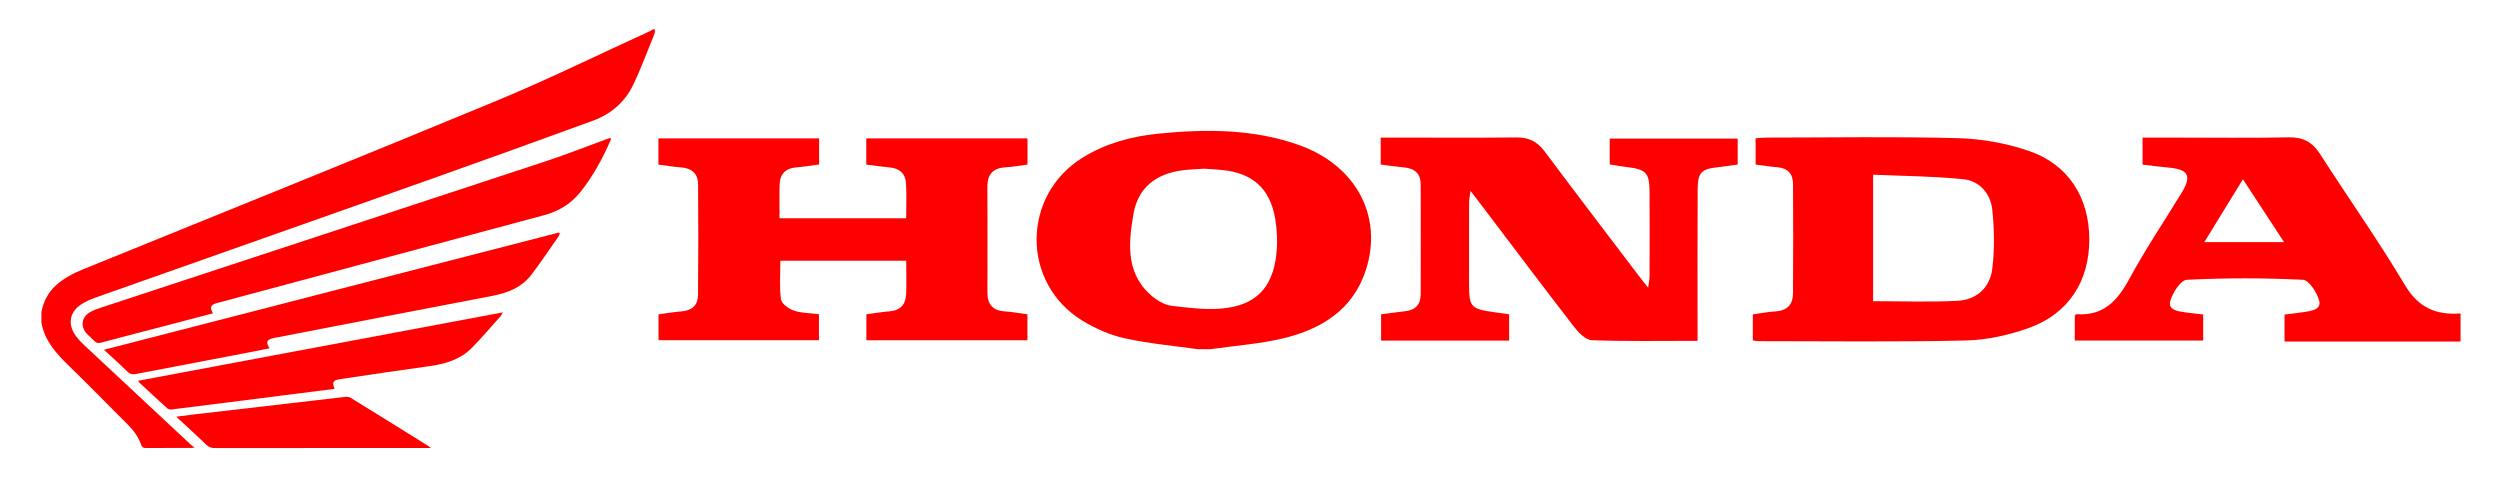
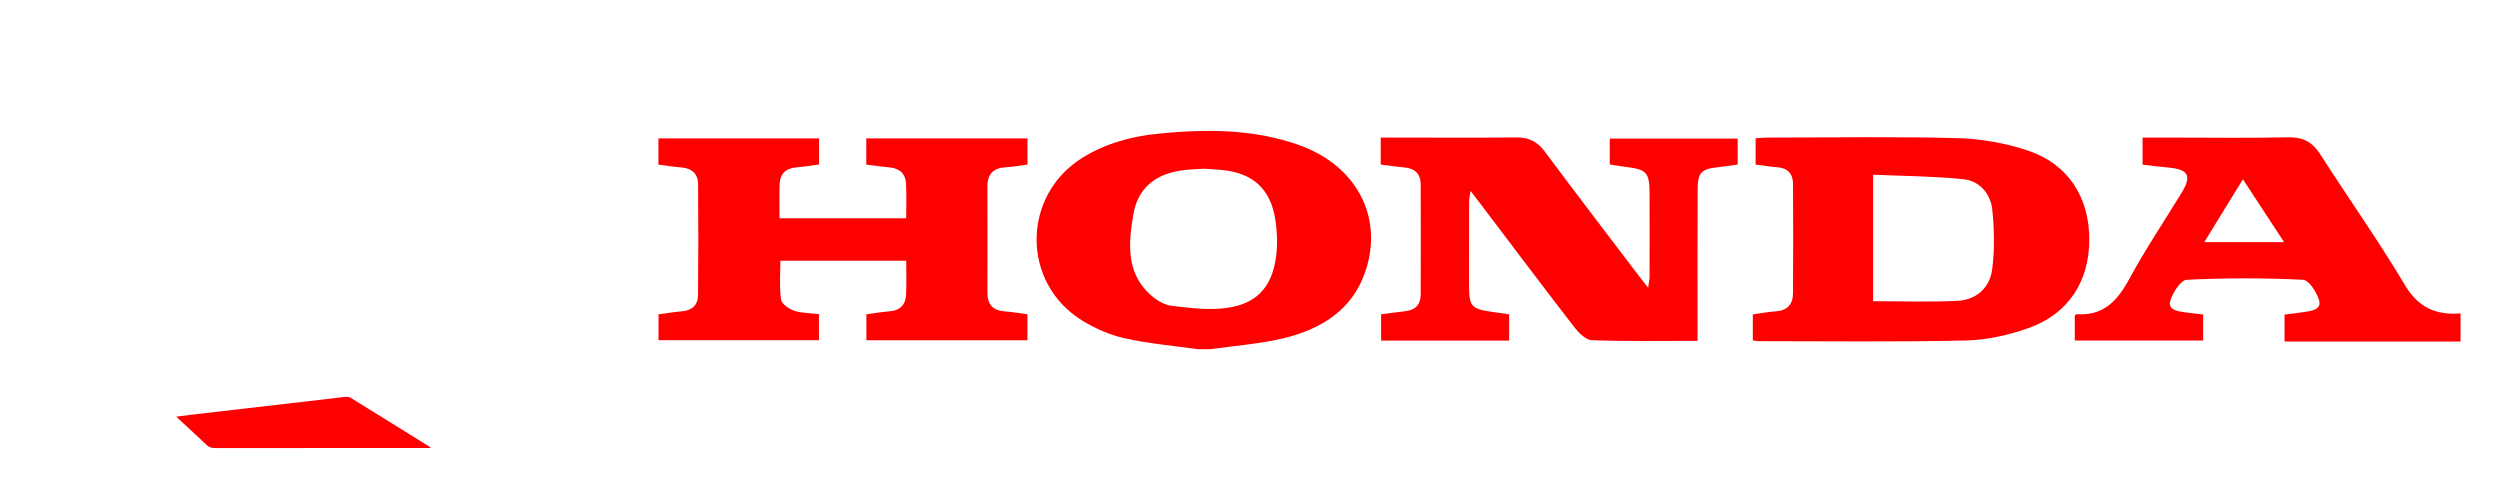
<svg xmlns="http://www.w3.org/2000/svg" id="Layer_1" width="977.95" height="187.81" viewBox="0 0 977.95 187.81">
  <defs>
    <style>      .st0 {        fill: red;        fill-rule: evenodd;      }    </style>
  </defs>
  <g>
-     <path class="st0" d="M16.2,122.02c.85-4.06,2.59-7.63,5.74-10.45,3.16-2.82,6.84-4.71,10.72-6.29,53.78-21.87,107.65-43.51,161.28-65.73,20.5-8.49,40.45-18.31,60.65-27.53.3-.14.56-.38.84-.57h.7c-.02.55.13,1.17-.07,1.65-2.75,6.74-5.26,13.6-8.41,20.15-3.23,6.72-8.7,11.41-15.73,13.97-20.86,7.6-41.74,15.17-62.67,22.59-43.99,15.59-88.01,31.07-132.01,46.63-1.95.69-3.89,1.56-5.6,2.7-4.24,2.84-5.17,7.36-2.4,11.64,1.02,1.58,2.37,3,3.76,4.29,13.82,12.95,27.68,25.87,41.54,38.78.37.35.81.63,1.58,1.22-.8.1-1.06.16-1.31.16-5.91,0-11.82-.02-17.73.03-1.02,0-1.54-.29-1.88-1.29-1.05-3.07-2.93-5.61-5.22-7.89-7.63-7.61-15.15-15.33-22.87-22.84-5-4.86-9.64-9.85-10.91-17.05v-4.17Z" />
-     <path class="st0" d="M83.32,122.56c-8.18,2.14-16.23,4.26-24.29,6.36-6.49,1.7-12.99,3.36-19.47,5.1-1.06.28-1.86.22-2.65-.63-.9-.98-1.97-1.8-2.88-2.77-2.66-2.84-2.17-6.58,1.19-8.5,1.34-.77,2.83-1.32,4.31-1.8,58.12-19.12,116.26-38.2,174.36-57.37,7.79-2.57,15.43-5.61,23.14-8.43.56-.2,1.13-.39,1.75-.6.1.41.21.6.16.72-3.16,7.31-6.95,14.26-11.92,20.5-3.65,4.58-8.44,7.49-14.1,9.01-31.84,8.55-63.67,17.11-95.5,25.67-10.89,2.93-21.79,5.84-32.68,8.76-2.34.63-2.77,1.7-1.43,3.98Z" />
-     <path class="st0" d="M218.98,91.4c-.22.45-.38.94-.67,1.34-3.46,4.92-6.79,9.94-10.44,14.72-3.82,5.01-9.29,7.14-15.35,8.29-28.41,5.41-56.8,10.94-85.2,16.43-.23.04-.45.12-.67.17-2.34.52-2.76,1.7-1.16,3.9-2.95.58-5.79,1.15-8.63,1.7-14.55,2.78-29.1,5.53-43.64,8.34-1.35.26-2.34.1-3.39-.93-2.88-2.84-5.91-5.53-9.16-8.54,59.53-15.34,118.77-30.6,178-45.86.11.15.22.3.32.45Z" />
-     <path class="st0" d="M130.91,152.11c-4.95.63-9.87,1.25-14.8,1.88-11.54,1.46-23.09,2.92-34.63,4.39-4.77.6-9.53,1.23-14.3,1.79-.56.07-1.34-.08-1.73-.43-3.74-3.37-7.43-6.81-11.12-10.24-.11-.1-.15-.28-.29-.55,47.47-8.9,94.86-17.79,142.68-26.76-.47.78-.63,1.2-.92,1.52-3.71,4.14-7.31,8.39-11.21,12.35-4.55,4.62-10.45,6.33-16.74,7.19-11.64,1.59-23.26,3.35-34.88,5.08-2.74.41-3.13,1.16-2.07,3.8Z" />
+     <path class="st0" d="M83.32,122.56Z" />
    <path class="st0" d="M168.53,175.25h-2.2c-27.45,0-54.89,0-82.34.02-1.3,0-2.27-.34-3.22-1.25-3.81-3.63-7.69-7.18-11.84-11.03,2.45-.31,4.53-.59,6.62-.84,12.41-1.44,24.83-2.87,37.24-4.31,7.41-.86,14.82-1.76,22.24-2.59.69-.08,1.55,0,2.12.35,10.2,6.28,20.36,12.61,30.53,18.94.18.11.33.27.86.7Z" />
  </g>
  <g>
    <path class="st0" d="M468.51,136.6c-9.52-1.35-19.16-2.19-28.52-4.26-5.73-1.26-11.43-3.77-16.46-6.83-24.15-14.69-23.97-49.15.11-63.94,9.13-5.61,19.24-8.28,29.73-9.31,18.49-1.82,36.93-1.85,54.76,4.48,22.27,7.9,32.99,27.81,26.17,48.88-5.05,15.6-17.41,23.13-32.27,26.71-9.31,2.24-18.99,2.89-28.51,4.26h-5ZM471.09,65.99c-2.54.18-5.54.23-8.5.62-10.71,1.42-17.5,7.01-19.25,17.28-2.04,11.97-2.99,24.12,8.36,32.79,1.92,1.46,4.41,2.7,6.76,2.97,6.22.72,12.56,1.54,18.77,1.09,13.64-.98,20.55-7.77,22.05-21.22.51-4.56.31-9.35-.44-13.89-1.97-11.88-8.84-17.97-20.83-19.14-2.15-.21-4.31-.31-6.93-.5Z" />
    <path class="st0" d="M962.51,133.6h-68.84v-10.54c2.44-.31,5.04-.6,7.62-.99,2.82-.42,6.82-.94,5.94-4.39-.82-3.2-4-8.11-6.35-8.23-15.13-.75-30.33-.75-45.45,0-2.37.12-5.53,5.03-6.45,8.26-1.01,3.57,2.95,4.06,5.77,4.47,2.28.33,4.57.55,7.08.84v10.18h-50.22v-9.73c.43-.37.56-.58.67-.57,10.51.77,16.03-5.22,20.68-13.82,6.25-11.55,13.63-22.49,20.48-33.72,4.02-6.59,2.62-9.13-5.22-9.81-3.29-.29-6.58-.74-10.09-1.15v-10.57h13.13c14.66,0,29.33.21,43.99-.11,5.68-.12,9.33,1.88,12.35,6.59,10.97,17.1,22.73,33.71,33.12,51.15,5.33,8.95,12.26,11.88,21.8,11.14v11ZM862.28,94.71h31.2c-5.5-8.41-10.56-16.14-16.09-24.58-5.23,8.5-9.98,16.23-15.11,24.58Z" />
    <path class="st0" d="M257.56,64.38v-10.23h62.85v10.19c-2.99.39-5.91.89-8.86,1.13-4.19.34-6.45,2.53-6.58,6.67-.14,4.29-.03,8.6-.03,13.23h49.54c0-4.62.17-9.08-.05-13.51-.19-3.86-2.44-6-6.38-6.36-2.97-.27-5.93-.71-9.18-1.1v-10.25h63.07v10.22c-2.9.38-5.66.91-8.45,1.06-4.88.26-7.26,2.6-7.24,7.56.06,13.83.04,27.66.01,41.49-.01,4.68,2.2,7.05,6.9,7.34,2.82.17,5.61.71,8.75,1.13v10.16h-63v-10.16c2.97-.39,6.05-.93,9.14-1.18,4.28-.35,6.28-2.79,6.42-6.83.15-4.15.03-8.32.03-12.94h-49.23c0,4.97-.44,10.11.24,15.1.24,1.72,3.06,3.72,5.1,4.42,2.92,1,6.21.93,9.75,1.37v10.19h-62.76v-10.11c3.19-.43,6.12-.95,9.08-1.18,3.99-.31,6.33-2.42,6.37-6.3.15-14.49.15-28.98.03-43.47-.04-4.13-2.54-6.26-6.71-6.54-2.8-.19-5.59-.68-8.82-1.09Z" />
    <path class="st0" d="M590.34,122.95v10.28h-50.08v-10.28c3.21-.41,6.32-.87,9.45-1.21,3.97-.43,6.03-2.61,6.04-6.57.04-14.33.03-28.66,0-43,0-4.27-2.37-6.31-6.5-6.68-2.97-.27-5.93-.72-9.14-1.12v-10.55h6.11c15.67,0,31.33.11,47-.06,4.78-.05,8.12,1.6,11,5.45,12.15,16.29,24.51,32.43,36.8,48.62.99,1.3,2.02,2.57,3.7,4.71.28-2.11.56-3.26.56-4.42.03-10.83.05-21.67,0-32.5-.03-8.16-1.17-9.36-9.28-10.32-1.98-.24-3.94-.6-6.3-.97v-10.12h50.05v10.15c-2.66.37-5.26.79-7.87,1.07-6.3.68-7.76,2.07-7.79,8.55-.09,17.66-.04,35.33-.04,53,0,1.97,0,3.94,0,6.35-14.12,0-27.72.25-41.31-.24-2.38-.08-5.17-2.86-6.88-5.08-12.14-15.68-24.04-31.53-36.02-47.33-1.29-1.7-2.6-3.39-4.6-6.01-.28,2.18-.56,3.33-.56,4.48-.03,10.5-.03,21-.02,31.5,0,9.48.59,10.15,9.72,11.46,1.81.26,3.63.51,5.97.85Z" />
    <path class="st0" d="M685.67,133.19v-10.2c3.03-.42,5.94-1.01,8.87-1.18,4.5-.26,6.81-2.68,6.84-6.96.12-14.31.1-28.63.01-42.95-.02-3.86-2.02-6.16-6.1-6.47-2.79-.21-5.55-.68-8.53-1.07v-10.28c1.72-.1,3.18-.26,4.64-.26,24.8-.01,49.62-.45,74.41.22,9.32.25,18.95,1.96,27.76,4.97,15.54,5.29,23.68,18.24,23.72,34.56.04,16.35-8.06,29.12-23.57,34.69-7.86,2.82-16.45,4.74-24.76,4.93-26.95.62-53.93.26-80.9.26-.64,0-1.28-.14-2.39-.27ZM732.71,117.82c11.44,0,22.25.4,33.01-.14,7.47-.37,12.7-5.18,13.61-12.47.95-7.64.82-15.56,0-23.24-.66-6.2-4.95-11.21-11.27-11.86-11.66-1.2-23.43-1.24-35.34-1.77v49.48Z" />
  </g>
</svg>